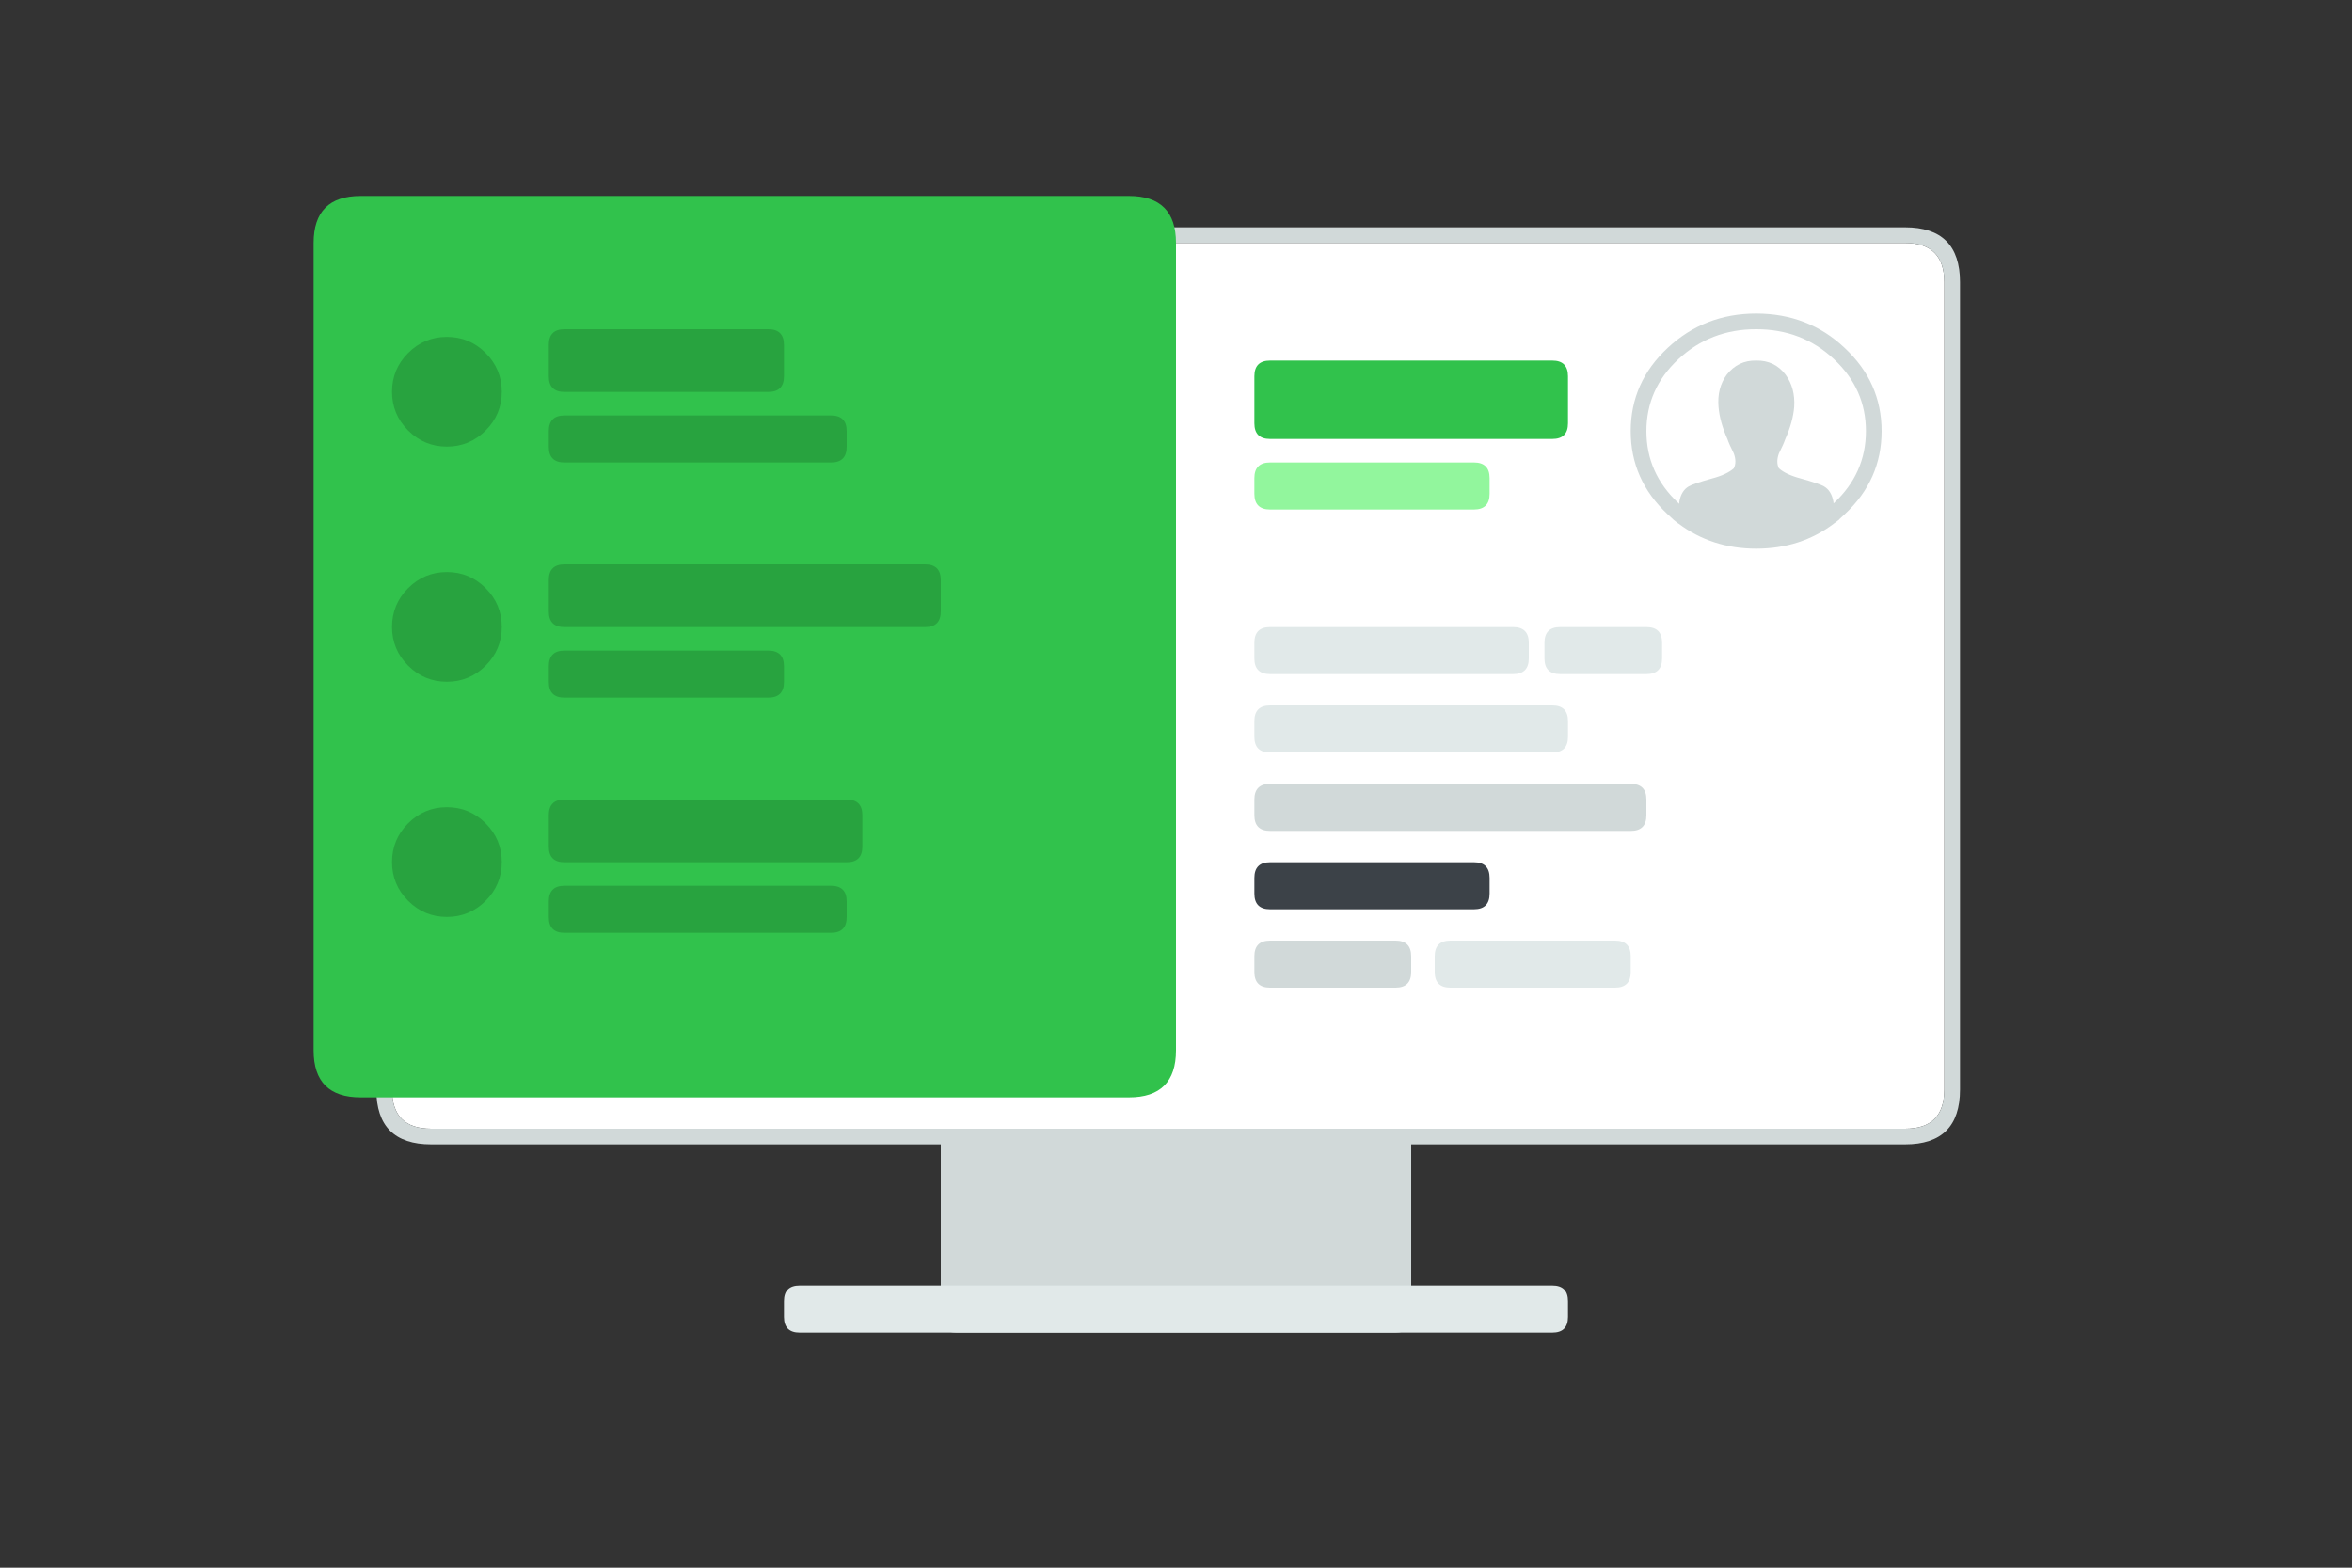
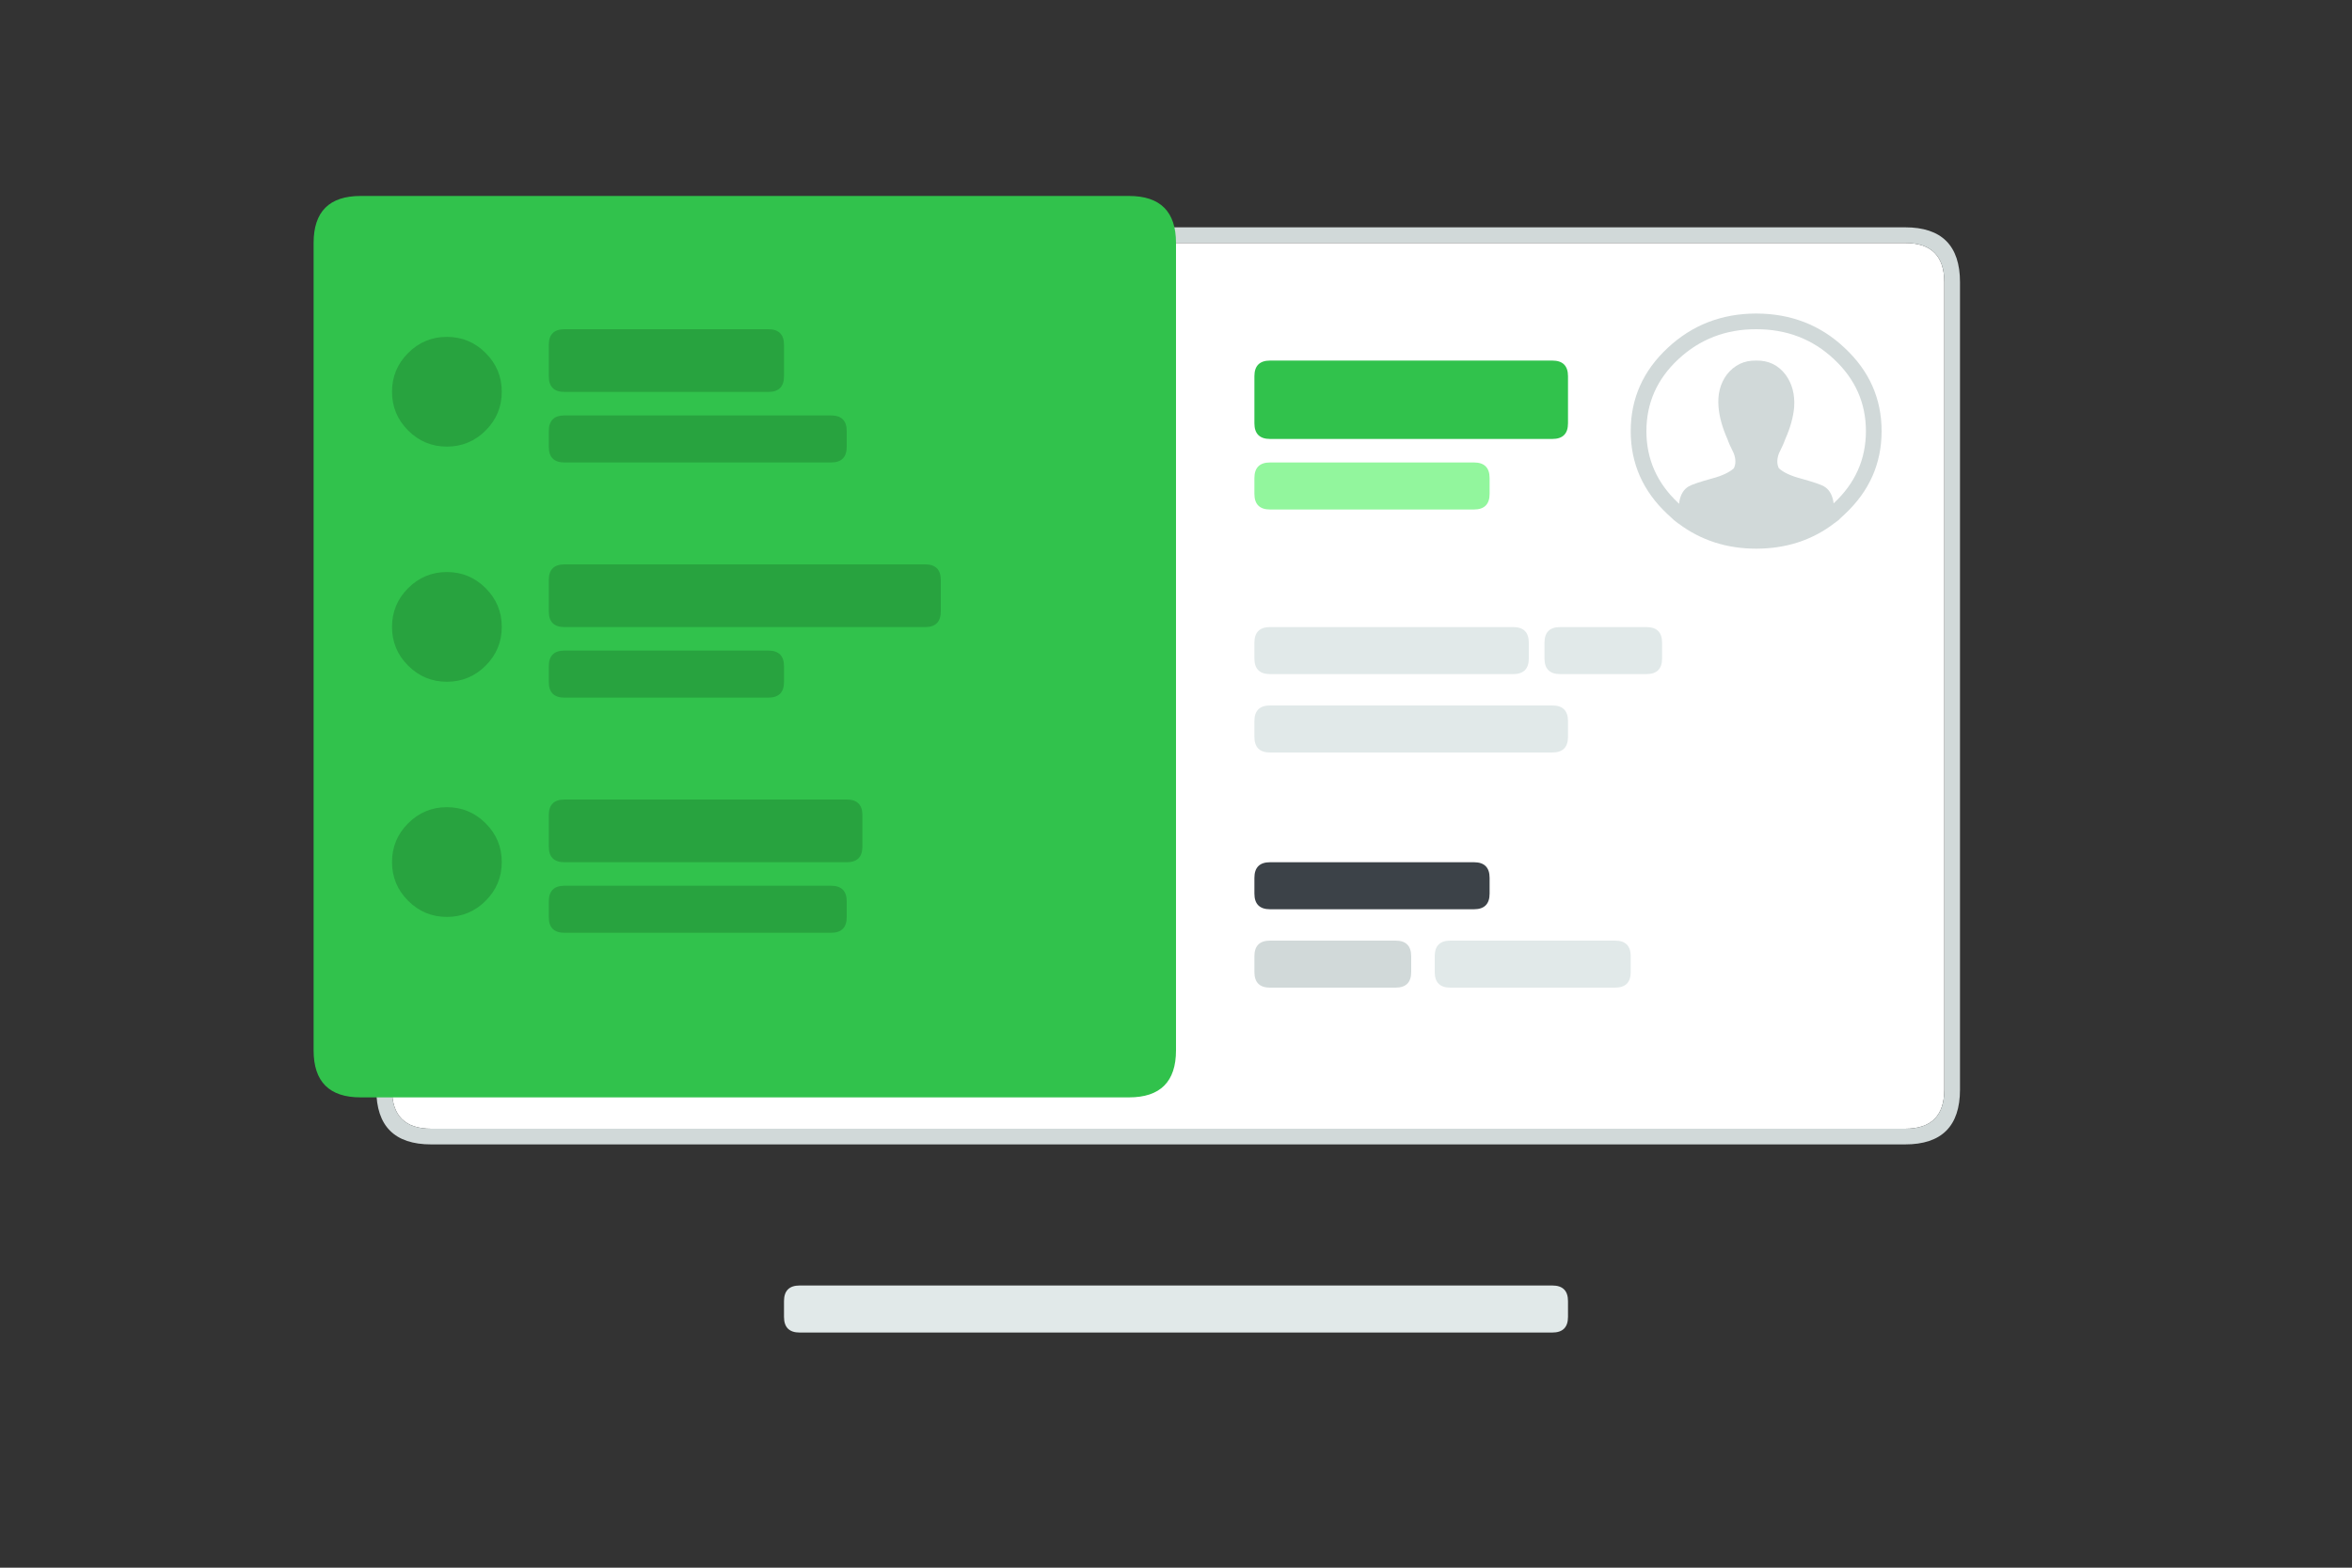
<svg xmlns="http://www.w3.org/2000/svg" version="1.1" id="Vrstva_1" x="0px" y="0px" width="300px" height="200px" viewBox="0 0 300 200" enable-background="new 0 0 300 200" xml:space="preserve">
  <rect x="0" y="0" width="300" height="200" fill="#333333" stroke="none" />
  <g>
-     <path fill-rule="evenodd" clip-rule="evenodd" fill="#D1D9D9" d="M120,142c0-1.334,0.667-2,2-2h56c1.333,0,2,0.666,2,2v26   c0,1.334-0.667,2-2,2h-56c-1.333,0-2-0.666-2-2V142z" />
    <path fill-rule="evenodd" clip-rule="evenodd" fill="#FFFFFF" d="M243,144H55c-3.333,0-5-1.666-5-5V36c0-3.333,1.667-5,5-5h188   c3.333,0,5,1.667,5,5v103C248,142.334,246.333,144,243,144z" />
    <path fill-rule="evenodd" clip-rule="evenodd" fill="#D1D9D9" d="M243,144c3.333,0,5-1.666,5-5V36c0-3.333-1.667-5-5-5H55   c-3.333,0-5,1.667-5,5v103c0,3.334,1.667,5,5,5H243z M250,139c0,4.666-2.333,7-7,7H55c-4.667,0-7-2.334-7-7V36c0-4.667,2.333-7,7-7   h188c4.667,0,7,2.333,7,7V139z" />
    <path fill-rule="evenodd" clip-rule="evenodd" fill="#E1E9E9" d="M100,166c0-1.334,0.667-2,2-2h96c1.333,0,2,0.666,2,2v2   c0,1.334-0.667,2-2,2h-96c-1.333,0-2-0.666-2-2V166z" />
    <path fill-rule="evenodd" clip-rule="evenodd" fill="#31C24C" d="M46,25h98c4,0,6,2,6,6v103c0,4-2,6-6,6H46c-4,0-6-2-6-6V31   C40,27,42,25,46,25z" />
    <path fill-rule="evenodd" clip-rule="evenodd" fill="#28A33F" d="M70,44c0-1.333,0.667-2,2-2h26c1.333,0,2,0.667,2,2v4   c0,1.333-0.667,2-2,2H72c-1.333,0-2-0.667-2-2V44z" />
    <path fill-rule="evenodd" clip-rule="evenodd" fill="#28A33F" d="M70,55c0-1.333,0.667-2,2-2h34c1.333,0,2,0.667,2,2v2   c0,1.333-0.667,2-2,2H72c-1.333,0-2-0.667-2-2V55z" />
    <path fill-rule="evenodd" clip-rule="evenodd" fill="#28A33F" d="M70,85c0-1.334,0.667-2,2-2h26c1.333,0,2,0.666,2,2v2   c0,1.334-0.667,2-2,2H72c-1.333,0-2-0.666-2-2V85z" />
    <path fill-rule="evenodd" clip-rule="evenodd" fill="#31C24C" d="M160,48c0-1.333,0.667-2,2-2h36c1.333,0,2,0.667,2,2v6   c0,1.333-0.667,2-2,2h-36c-1.333,0-2-0.667-2-2V48z" />
    <path fill-rule="evenodd" clip-rule="evenodd" fill="#3C4248" d="M160,112c0-1.334,0.667-2,2-2h26c1.333,0,2,0.666,2,2v2   c0,1.334-0.667,2-2,2h-26c-1.333,0-2-0.666-2-2V112z" />
    <path fill-rule="evenodd" clip-rule="evenodd" fill="#E1E9E9" d="M160,82c0-1.334,0.667-2,2-2h31c1.333,0,2,0.666,2,2v2   c0,1.334-0.667,2-2,2h-31c-1.333,0-2-0.666-2-2V82z" />
    <path fill-rule="evenodd" clip-rule="evenodd" fill="#E1E9E9" d="M160,92c0-1.334,0.667-2,2-2h36c1.333,0,2,0.666,2,2v2   c0,1.334-0.667,2-2,2h-36c-1.333,0-2-0.666-2-2V92z" />
-     <path fill-rule="evenodd" clip-rule="evenodd" fill="#D1D9D9" d="M160,102c0-1.334,0.667-2,2-2h46c1.333,0,2,0.666,2,2v2   c0,1.334-0.667,2-2,2h-46c-1.333,0-2-0.666-2-2V102z" />
    <path fill-rule="evenodd" clip-rule="evenodd" fill="#D1D9D9" d="M160,122c0-1.334,0.667-2,2-2h16c1.333,0,2,0.666,2,2v2   c0,1.334-0.667,2-2,2h-16c-1.333,0-2-0.666-2-2V122z" />
    <path fill-rule="evenodd" clip-rule="evenodd" fill="#E1E9E9" d="M183,122c0-1.334,0.667-2,2-2h21c1.333,0,2,0.666,2,2v2   c0,1.334-0.667,2-2,2h-21c-1.333,0-2-0.666-2-2V122z" />
    <path fill-rule="evenodd" clip-rule="evenodd" fill="#E1E9E9" d="M197,82c0-1.334,0.667-2,2-2h11c1.333,0,2,0.666,2,2v2   c0,1.334-0.667,2-2,2h-11c-1.333,0-2-0.666-2-2V82z" />
    <path fill-rule="evenodd" clip-rule="evenodd" fill="#D1D9D9" d="M224,40c4.432,0.005,8.19,1.463,11.275,4.375   c3.151,2.933,4.727,6.474,4.725,10.625c0.002,4.14-1.564,7.673-4.7,10.6l-0.024,0.025c-0.209,0.208-0.434,0.417-0.676,0.625v0.025   c-0.215,0.177-0.448,0.352-0.699,0.525l-0.025,0.025c-2.8,2.112-6.092,3.171-9.875,3.175c-3.761-0.004-7.061-1.071-9.9-3.2   c-0.016-0.009-0.033-0.017-0.05-0.025c-0.177-0.15-0.368-0.3-0.575-0.45c-0.025-0.025-0.05-0.05-0.074-0.075   c-0.242-0.208-0.467-0.417-0.676-0.625L212.7,65.6c-3.136-2.927-4.702-6.46-4.7-10.6c-0.002-4.151,1.573-7.692,4.725-10.625   C215.846,41.463,219.604,40.005,224,40z M227.75,47.8c0.833,1.133,1.2,2.5,1.1,4.1c-0.1,1.267-0.482,2.65-1.149,4.15   c-0.134,0.4-0.4,1-0.8,1.8c-0.268,0.733-0.268,1.367,0,1.9c0.6,0.533,1.533,0.967,2.8,1.3c1.566,0.434,2.55,0.767,2.95,1   c0.633,0.367,1.033,1.017,1.199,1.95c0,0.024,0.009,0.099,0.025,0.225l0.05-0.05c2.716-2.534,4.073-5.592,4.075-9.175   c-0.002-3.583-1.359-6.641-4.075-9.175C231.21,43.27,227.901,41.995,224,42c-3.87-0.005-7.179,1.27-9.925,3.825   c-2.716,2.534-4.073,5.592-4.075,9.175c0.002,3.583,1.359,6.641,4.075,9.175L214.1,64.2c0.025,0.025,0.051,0.05,0.075,0.075   c0.017-0.157,0.025-0.249,0.025-0.275c0.167-0.933,0.566-1.583,1.2-1.95c0.399-0.233,1.383-0.566,2.949-1   c1.268-0.333,2.2-0.767,2.801-1.3c0.267-0.533,0.267-1.167,0-1.9c-0.4-0.8-0.667-1.4-0.801-1.8c-0.666-1.5-1.05-2.883-1.149-4.15   c-0.134-1.6,0.217-2.967,1.05-4.1c0.967-1.233,2.217-1.833,3.75-1.8C225.566,45.967,226.816,46.567,227.75,47.8z" />
    <path fill-rule="evenodd" clip-rule="evenodd" fill="#28A33F" d="M61.946,54.921c-1.371,1.371-3.019,2.056-4.944,2.056   c-1.925,0-3.573-0.686-4.944-2.056c-1.37-1.371-2.055-3.019-2.055-4.944s0.685-3.573,2.055-4.944   c1.371-1.371,3.02-2.056,4.944-2.056c1.926,0,3.573,0.686,4.944,2.056c1.37,1.371,2.056,3.019,2.056,4.944   S63.316,53.55,61.946,54.921z" />
    <path fill-rule="evenodd" clip-rule="evenodd" fill="#28A33F" d="M61.946,84.921c-1.371,1.37-3.019,2.056-4.944,2.056   c-1.925,0-3.573-0.686-4.944-2.056c-1.37-1.37-2.055-3.019-2.055-4.944c0-1.925,0.685-3.573,2.055-4.943   c1.371-1.371,3.02-2.056,4.944-2.056c1.926,0,3.573,0.686,4.944,2.056c1.37,1.371,2.056,3.019,2.056,4.943   C64.002,81.902,63.316,83.551,61.946,84.921z" />
    <path fill-rule="evenodd" clip-rule="evenodd" fill="#28A33F" d="M61.946,114.921c-1.371,1.37-3.019,2.056-4.944,2.056   c-1.925,0-3.573-0.686-4.944-2.056c-1.37-1.37-2.055-3.019-2.055-4.944c0-1.925,0.685-3.572,2.055-4.943   c1.371-1.371,3.02-2.057,4.944-2.057c1.926,0,3.573,0.686,4.944,2.057c1.37,1.371,2.056,3.019,2.056,4.943   C64.002,111.902,63.316,113.551,61.946,114.921z" />
    <path fill-rule="evenodd" clip-rule="evenodd" fill="#28A33F" d="M70,115c0-1.334,0.667-2,2-2h34c1.333,0,2,0.666,2,2v2   c0,1.334-0.667,2-2,2H72c-1.333,0-2-0.666-2-2V115z" />
    <path fill-rule="evenodd" clip-rule="evenodd" fill="#28A33F" d="M70,74c0-1.333,0.667-2,2-2h46c1.333,0,2,0.667,2,2v4   c0,1.334-0.667,2-2,2H72c-1.333,0-2-0.666-2-2V74z" />
    <path fill-rule="evenodd" clip-rule="evenodd" fill="#28A33F" d="M70,104c0-1.334,0.667-2,2-2h36c1.333,0,2,0.666,2,2v4   c0,1.334-0.667,2-2,2H72c-1.333,0-2-0.666-2-2V104z" />
    <path fill-rule="evenodd" clip-rule="evenodd" fill="#92F69D" d="M160,61c0-1.333,0.667-2,2-2h26c1.333,0,2,0.667,2,2v2   c0,1.333-0.667,2-2,2h-26c-1.333,0-2-0.667-2-2V61z" />
  </g>
</svg>